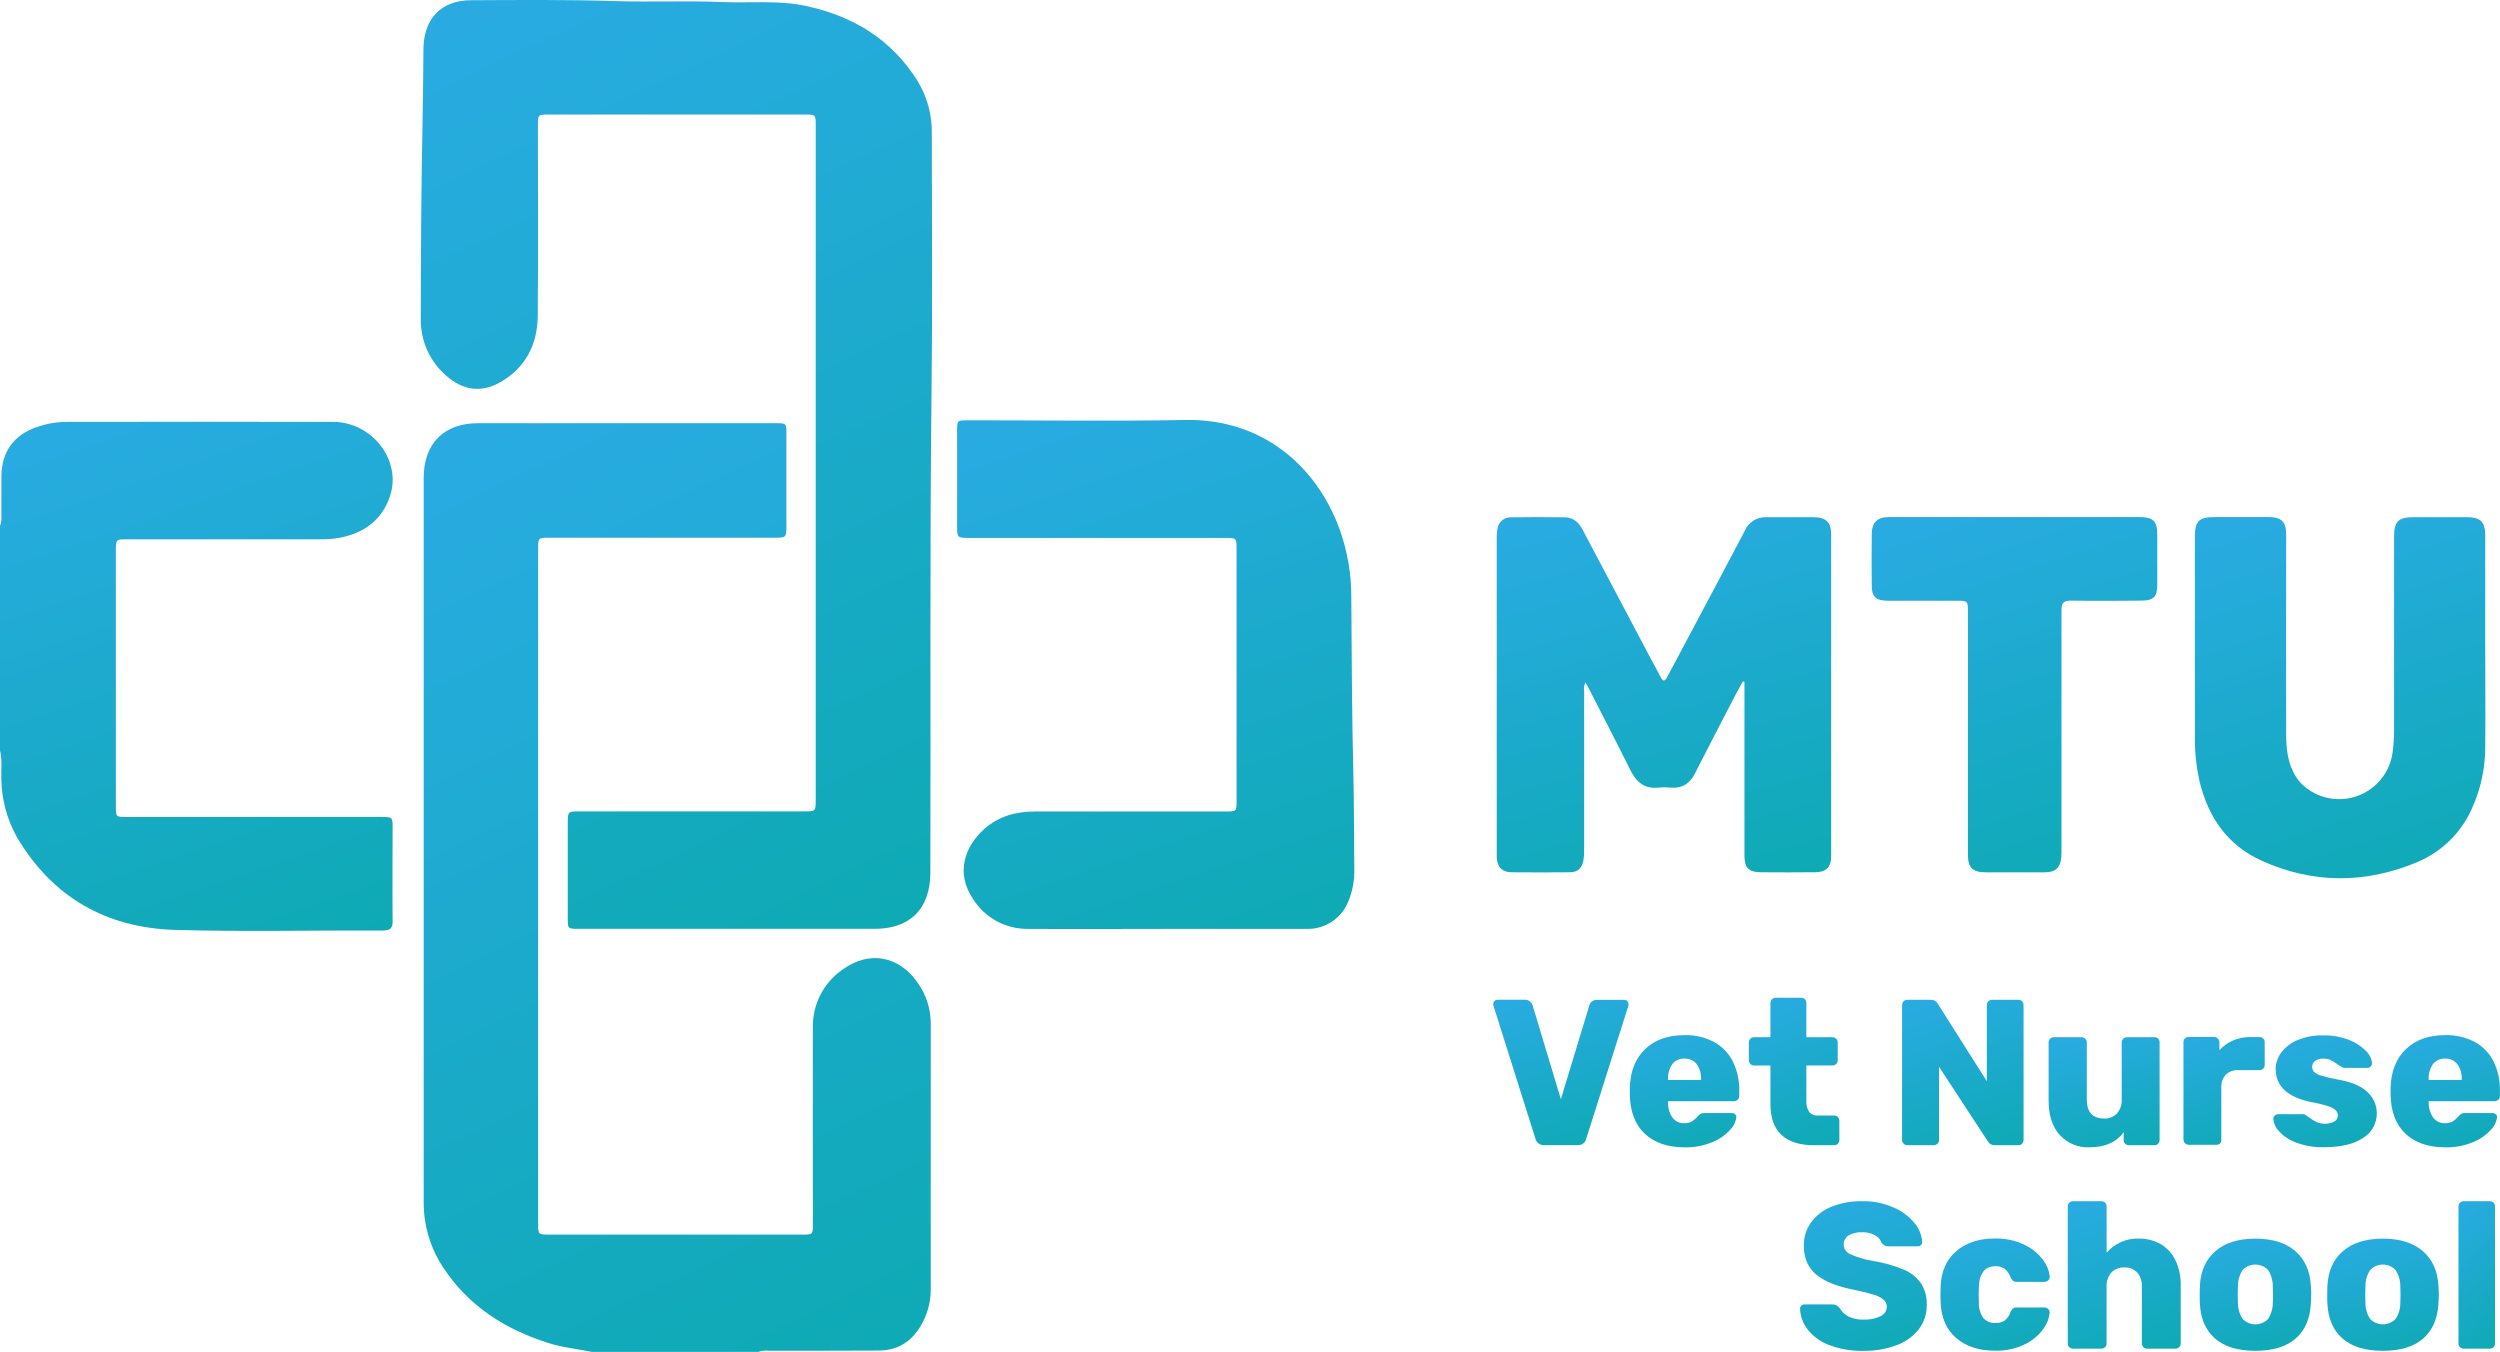
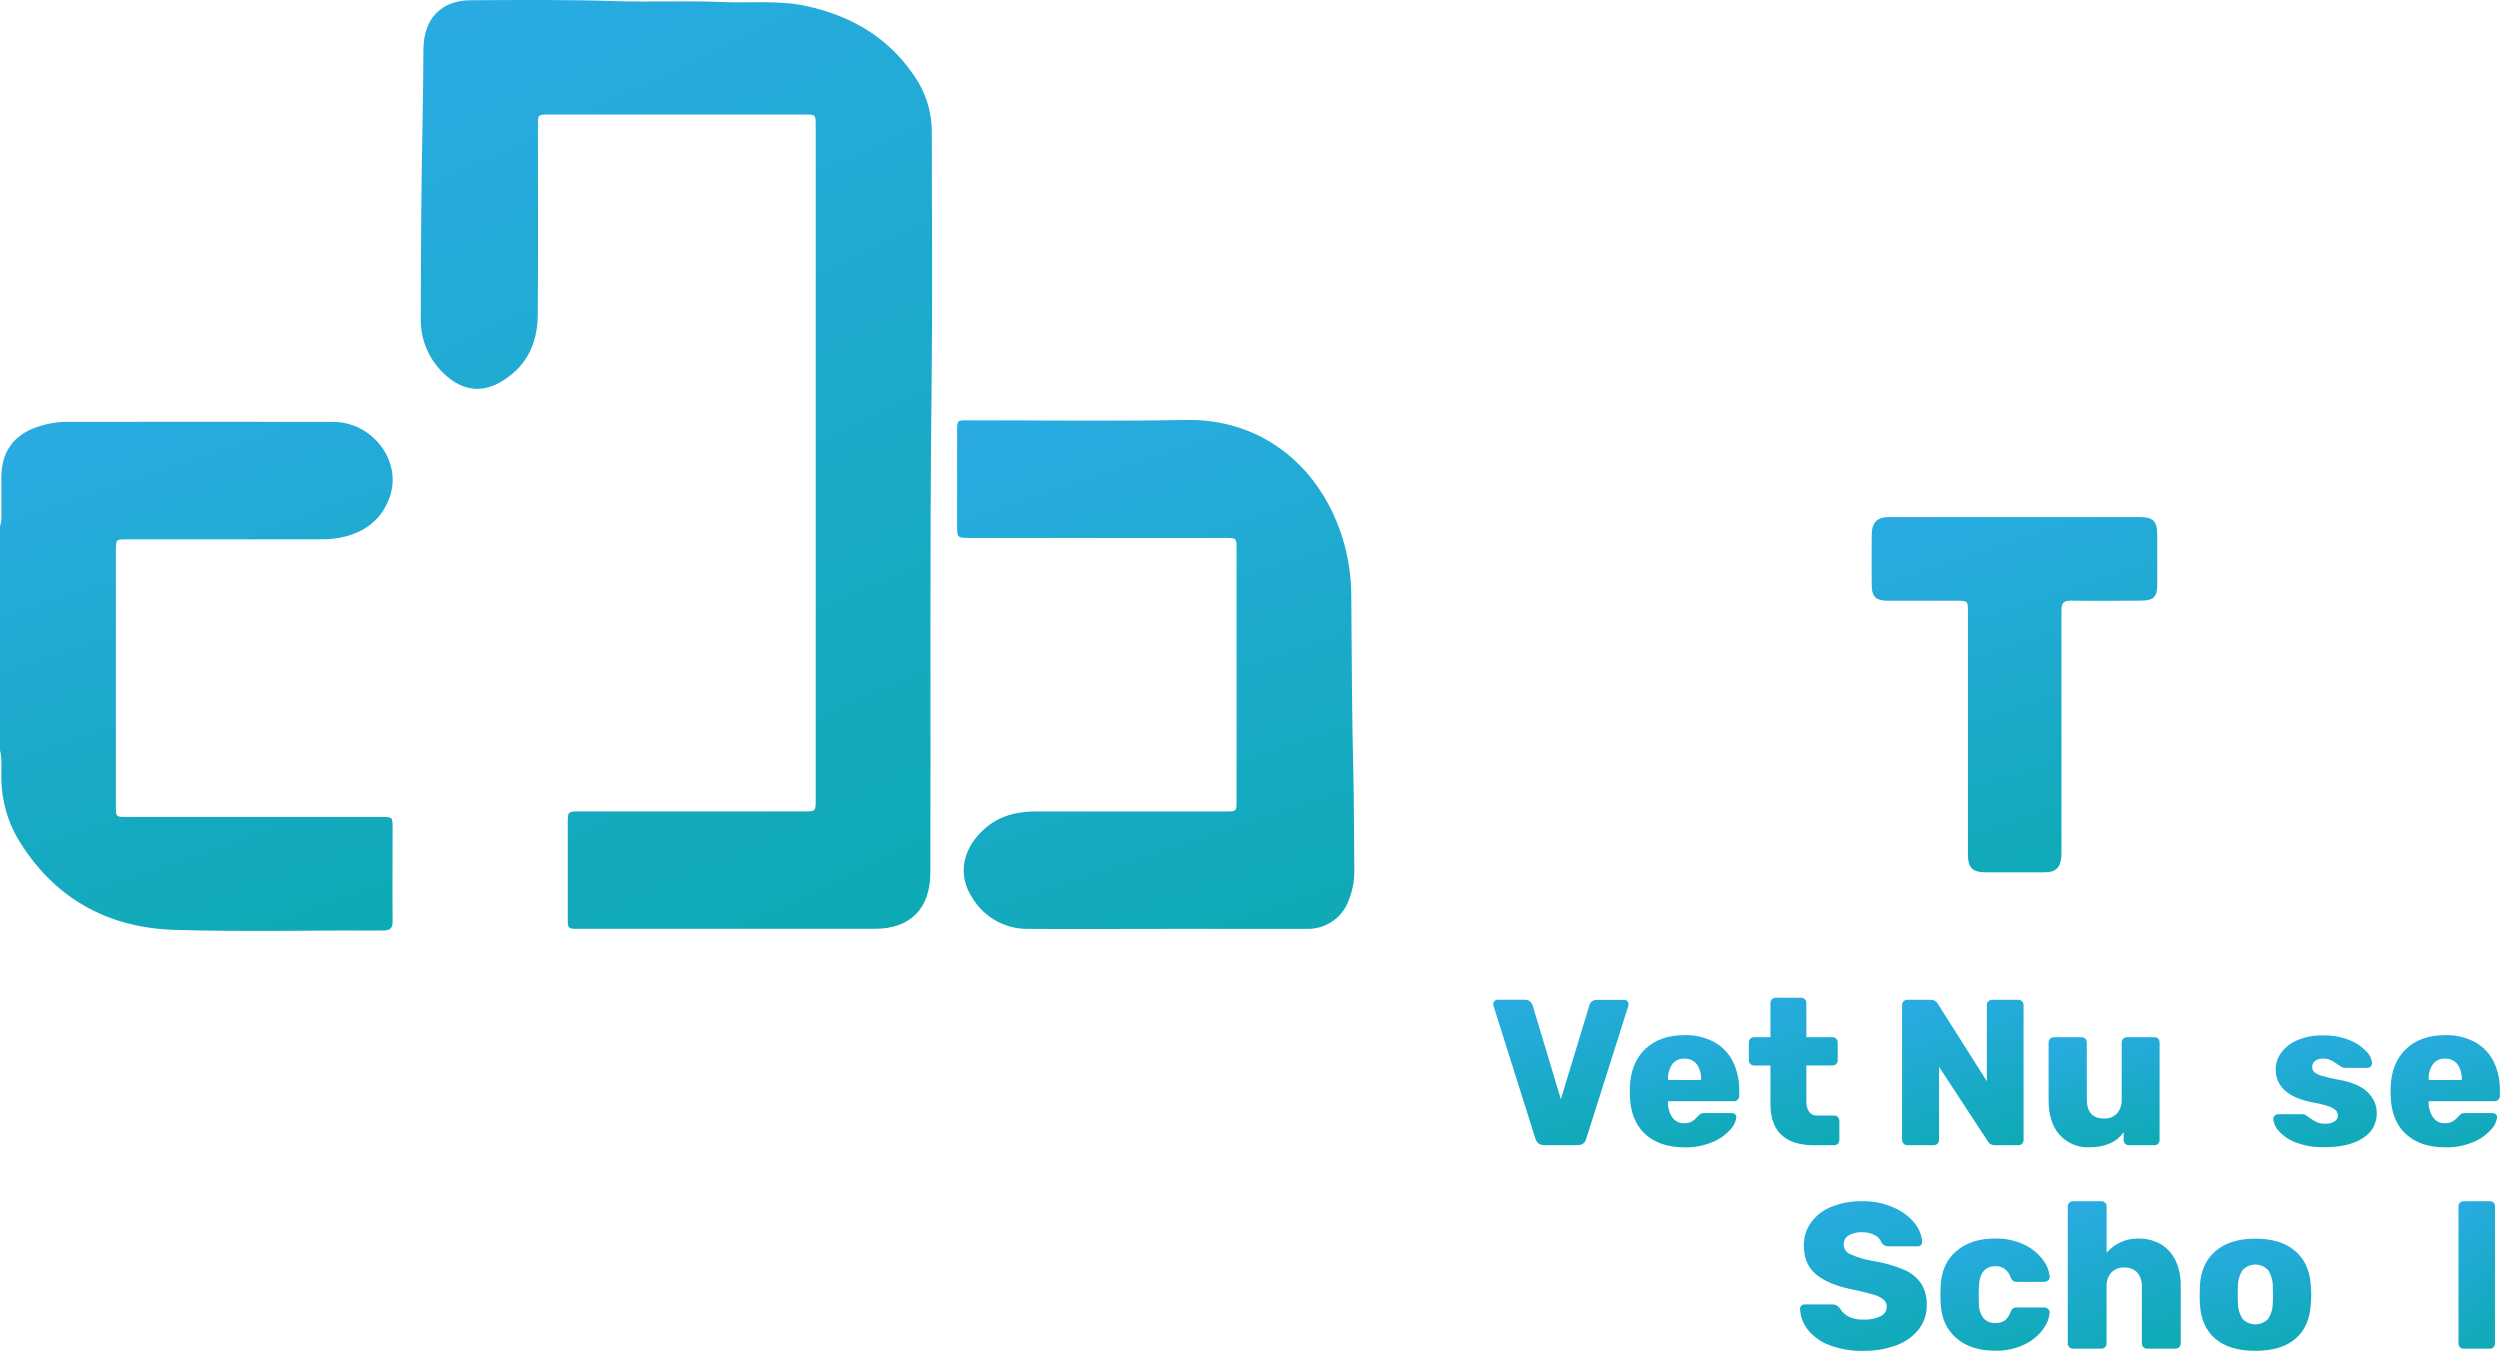
<svg xmlns="http://www.w3.org/2000/svg" width="771" height="417" viewBox="0 0 771 417" fill="none">
  <g clip-path="url(#clip0_2737_5)">
-     <path d="M259.86 299C256.958 301.004 254.6 303.698 252.999 306.841C251.398 309.983 250.605 313.474 250.69 317C250.64 337.15 250.69 357.31 250.69 377.47C250.69 380.74 250.69 380.75 247.36 380.75H169.42C165.97 380.75 165.96 380.75 165.96 377.36C165.96 308.027 165.96 238.693 165.96 169.36C165.96 165.84 165.96 165.83 169.53 165.83H239C242.41 165.83 242.52 165.72 242.52 162.4C242.52 152.86 242.52 143.317 242.52 133.77C242.52 130.55 242.52 130.51 239.14 130.51C208.58 130.51 178.023 130.51 147.47 130.51C136.91 130.51 130.67 136.78 130.67 147.36C130.67 221.813 130.67 296.26 130.67 370.7C130.626 377.934 132.751 385.015 136.77 391.03C144.58 402.84 155.77 409.93 169.07 414.17C173.45 415.57 178.07 416.01 182.5 416.92H233.84C234.852 416.56 235.934 416.44 237 416.57C248.3 416.57 259.61 416.57 270.91 416.51C276.76 416.51 281.12 413.79 284.04 408.74C285.991 405.427 287.026 401.655 287.04 397.81C287.04 370.397 287.04 342.987 287.04 315.58C287.025 311.107 285.628 306.748 283.04 303.1C277.22 294.77 268.09 293.05 259.86 299Z" fill="url(#paint0_linear_2737_5)" />
    <path d="M39.13 166.32C58.983 166.32 78.837 166.32 98.69 166.32C100.754 166.358 102.818 166.194 104.85 165.83C112.3 164.37 117.85 160.33 120.27 153.03C123.96 142.03 114.82 130.15 102.75 130.11C75.33 130.03 47.92 130.11 20.5 130.11C17.361 130.13 14.248 130.678 11.29 131.73C4.19 134.17 0.49 139.38 0.43 146.94C0.43 151.07 0.43 155.19 0.43 159.31C0.499 160.303 0.353 161.299 0 162.23L0 231.42C0.78 234.42 0.28 237.49 0.42 240.52C0.55 246.738 2.213 252.828 5.26 258.25C16.19 276.72 32.8 286.16 54 286.78C75.36 287.4 96.76 286.88 118.15 286.97C120.57 286.97 121.15 286.04 121.08 283.85C120.99 274.39 121.08 264.92 121.08 255.46C121.08 251.96 121.08 251.95 117.48 251.95H39C35.74 251.95 35.73 251.95 35.73 248.61V169.61C35.77 166.35 35.8 166.32 39.13 166.32Z" fill="url(#paint1_linear_2737_5)" />
    <path d="M283.18 25.3C275.18 12.3 263.26 4.99 248.57 1.84C240.05 1.93119e-05 231.36 1 222.76 0.63C211.76 0.17 200.76 0.69 189.76 0.34C174.94 -0.14 160.13 1.92672e-05 145.31 0.07C135.98 0.07 130.68 5.83 130.59 15.07C130.53 22.55 130.47 30.07 130.32 37.51C129.91 57.81 129.79 78.12 129.77 98.42C129.725 101.759 130.418 105.067 131.801 108.106C133.184 111.145 135.223 113.841 137.77 116C142.77 120.36 148.31 121.17 154.06 118C162.06 113.53 165.76 106.29 165.84 97.37C166.01 77.82 165.89 58.27 165.89 38.73C165.89 35.33 165.89 35.32 169.36 35.32H248.2C251.56 35.32 251.57 35.32 251.57 38.79V246.57C251.57 250.23 251.57 250.23 247.92 250.23H178.29C175.29 250.23 175.11 250.44 175.1 253.3C175.1 263.38 175.1 273.46 175.1 283.54C175.1 286.33 175.23 286.45 178.1 286.45C208.66 286.45 239.22 286.45 269.78 286.45C280.78 286.45 286.88 280.18 286.92 269.18C287.09 219.63 286.71 170.08 287.29 120.53C287.59 94.11 287.4 67.69 287.37 41.27C287.478 35.661 286.028 30.133 283.18 25.3V25.3Z" fill="url(#paint2_linear_2737_5)" />
    <path d="M416.74 184C416.75 177.042 415.573 170.133 413.26 163.57C405.86 142.94 388.49 129.1 365.69 129.52C343.31 129.94 320.92 129.61 298.54 129.62C295.2 129.62 295.18 129.62 295.17 132.9V162C295.17 165.89 295.17 165.9 299.17 165.9H377.77C381.35 165.9 381.36 165.9 381.36 169.4V246.82C381.36 250.25 381.36 250.26 377.95 250.26H319.25C313.41 250.26 308 251.69 303.57 255.65C297.44 261.15 294.7 269.21 300.05 277.19C301.847 280.068 304.355 282.434 307.333 284.06C310.311 285.685 313.658 286.515 317.05 286.47C331.33 286.57 345.62 286.47 359.91 286.47H403C405.774 286.544 408.502 285.754 410.808 284.21C413.114 282.666 414.882 280.443 415.87 277.85C417.126 274.805 417.739 271.533 417.67 268.24C417.56 258.47 417.61 248.7 417.38 238.93C416.91 220.62 416.88 202.3 416.74 184Z" fill="url(#paint3_linear_2737_5)" />
-     <path d="M559.67 269C563.19 269 564.73 267.46 564.73 264C564.73 230.927 564.73 197.863 564.73 164.81C564.73 161.07 563.14 159.54 559.38 159.51C554.49 159.51 549.6 159.51 544.71 159.51C543.328 159.447 541.96 159.805 540.787 160.537C539.613 161.269 538.69 162.341 538.14 163.61C532.633 174.077 527.093 184.53 521.52 194.97C519.08 199.56 516.62 204.13 514.2 208.72C513.5 210.06 512.93 210.4 512.14 208.8C511.35 207.2 510.4 205.58 509.54 203.96L488 163.22C486.85 161.03 485.12 159.58 482.61 159.54C477.11 159.45 471.61 159.47 466.11 159.54C465.138 159.475 464.175 159.764 463.398 160.351C462.621 160.939 462.082 161.787 461.88 162.74C461.647 163.858 461.55 164.999 461.59 166.14C461.59 198.213 461.59 230.283 461.59 262.35C461.59 263.11 461.59 263.88 461.59 264.64C461.85 267.49 463.32 268.98 466.16 269.01C472.12 269.063 478.08 269.063 484.04 269.01C486.53 269.01 487.85 267.83 488.32 265.39C488.502 264.263 488.579 263.121 488.55 261.98C488.55 245.707 488.55 229.44 488.55 213.18C488.377 212.247 488.521 211.282 488.96 210.44C489.41 211.27 489.74 211.86 490.05 212.44C494.32 220.8 498.65 229.14 502.83 237.54C504.65 241.19 507.16 243.37 511.47 242.9C512.687 242.78 513.913 242.78 515.13 242.9C518.68 243.2 521.13 241.72 522.7 238.56C526.89 230.32 531.17 222.13 535.42 213.93C536.08 212.65 536.8 211.41 537.49 210.15L537.99 210.3V211.65C537.99 229.063 537.99 246.473 537.99 263.88C537.99 267.67 539.31 268.99 543.08 269.01C548.67 269.05 554.17 269.06 559.67 269Z" fill="url(#paint4_linear_2737_5)" />
-     <path d="M697.56 265.47C713.32 272.58 729.44 272.56 745.35 265.93C749.287 264.298 752.859 261.897 755.856 258.866C758.852 255.835 761.213 252.236 762.8 248.28C765.143 242.786 766.38 236.883 766.44 230.91C766.56 220.07 766.44 209.23 766.44 198.39C766.44 187.323 766.44 176.253 766.44 165.18C766.44 160.96 765.03 159.52 760.83 159.5C755.33 159.5 749.83 159.5 744.33 159.5C739.65 159.5 738.33 160.83 738.33 165.5C738.33 185.347 738.33 205.193 738.33 225.04C738.337 227.404 738.183 229.766 737.87 232.11C737.472 234.98 736.332 237.696 734.562 239.99C732.791 242.283 730.453 244.074 727.777 245.186C725.101 246.297 722.182 246.69 719.308 246.326C716.433 245.962 713.704 244.853 711.39 243.11C710.155 242.21 709.091 241.096 708.25 239.82C705.56 235.74 705.06 231.12 705.05 226.44C704.99 205.9 705.05 185.37 705.05 164.84C705.05 160.9 703.61 159.48 699.64 159.46C694.06 159.46 688.49 159.46 682.91 159.46C678.2 159.46 676.91 160.71 676.91 165.46C676.91 186.233 676.91 206.997 676.91 227.75C676.886 232.179 677.362 236.597 678.33 240.92C681 252.08 687 260.72 697.56 265.47Z" fill="url(#paint5_linear_2737_5)" />
    <path d="M582.14 185.26C589.14 185.26 596.2 185.26 603.22 185.26C606.91 185.26 606.91 185.26 606.91 188.85C606.91 213.737 606.91 238.627 606.91 263.52C606.91 267.62 608.31 269.01 612.43 269.02C618.43 269.02 624.5 269.02 630.54 269.02C633.95 269.02 635.41 267.65 635.7 264.27C635.78 263.36 635.76 262.44 635.76 261.52C635.76 237.093 635.76 212.663 635.76 188.23C635.76 185.92 636.45 185.23 638.76 185.23C645.94 185.36 653.12 185.28 660.3 185.23C664.13 185.23 665.3 184.11 665.3 180.35C665.3 175.35 665.3 170.27 665.3 165.24C665.3 160.58 664.17 159.46 659.45 159.46C646.783 159.46 634.117 159.46 621.45 159.46C608.54 159.46 595.63 159.46 582.72 159.46C578.88 159.46 577.27 161.07 577.24 164.89C577.2 169.997 577.2 175.11 577.24 180.23C577.19 184 578.49 185.25 582.14 185.26Z" fill="url(#paint6_linear_2737_5)" />
    <path d="M500.91 308.35H492.52C491.987 308.325 491.461 308.483 491.03 308.797C490.599 309.112 490.288 309.565 490.15 310.08L481.37 339L472.66 310.05C472.505 309.589 472.229 309.177 471.86 308.86C471.423 308.49 470.862 308.297 470.29 308.32H461.9C461.713 308.315 461.527 308.35 461.355 308.423C461.182 308.495 461.027 308.603 460.9 308.74C460.77 308.856 460.665 308.997 460.593 309.156C460.52 309.314 460.482 309.486 460.48 309.66L460.61 310.24L473.55 351.24C473.71 351.785 474.035 352.267 474.48 352.62C474.985 353.001 475.608 353.192 476.24 353.16H486.55C487.181 353.188 487.803 352.998 488.31 352.62C488.751 352.276 489.056 351.787 489.17 351.24L502.17 310.24C502.212 310.05 502.232 309.855 502.23 309.66C502.227 309.316 502.091 308.986 501.85 308.74C501.729 308.613 501.583 308.513 501.421 308.446C501.259 308.379 501.085 308.346 500.91 308.35V308.35Z" fill="url(#paint7_linear_2737_5)" />
    <path d="M528.8 321.45C525.944 319.901 522.728 319.138 519.48 319.24C514.4 319.24 510.363 320.67 507.37 323.53C504.37 326.39 502.81 330.36 502.63 335.44V337.44C502.723 342.773 504.263 346.84 507.25 349.64C510.237 352.44 514.333 353.84 519.54 353.84C522.471 353.908 525.384 353.359 528.09 352.23C530.197 351.39 532.082 350.076 533.6 348.39C534.658 347.341 535.325 345.961 535.49 344.48C535.491 344.315 535.455 344.152 535.384 344.003C535.313 343.854 535.209 343.723 535.08 343.62C534.802 343.383 534.445 343.258 534.08 343.27H525.69C525.31 343.248 524.929 343.302 524.57 343.43C524.213 343.637 523.898 343.908 523.64 344.23C523.129 344.832 522.537 345.361 521.88 345.8C521.135 346.232 520.281 346.441 519.42 346.4C518.712 346.435 518.005 346.293 517.366 345.985C516.727 345.678 516.175 345.216 515.76 344.64C514.846 343.268 514.378 341.648 514.42 340V339.62H534.72C534.94 339.624 535.159 339.584 535.364 339.501C535.568 339.419 535.754 339.296 535.91 339.14C536.066 338.984 536.189 338.798 536.271 338.594C536.354 338.389 536.394 338.17 536.39 337.95V336.35C536.443 333.307 535.797 330.293 534.5 327.54C533.263 324.978 531.275 322.854 528.8 321.45ZM524.6 333.07H514.42V332.94C514.321 331.249 514.781 329.573 515.73 328.17C516.174 327.609 516.746 327.162 517.399 326.868C518.052 326.574 518.765 326.441 519.48 326.48C520.199 326.443 520.916 326.577 521.573 326.871C522.23 327.165 522.808 327.61 523.26 328.17C524.233 329.563 524.705 331.244 524.6 332.94V333.07Z" fill="url(#paint8_linear_2737_5)" />
    <path d="M565.66 353.18C565.875 353.189 566.09 353.151 566.288 353.068C566.487 352.985 566.665 352.859 566.81 352.7C567.102 352.401 567.264 351.998 567.26 351.58V345.69C567.266 345.473 567.23 345.258 567.152 345.055C567.075 344.853 566.959 344.668 566.81 344.51C566.664 344.352 566.486 344.228 566.287 344.145C566.089 344.062 565.875 344.023 565.66 344.03H560.6C560.091 344.075 559.578 343.993 559.108 343.79C558.639 343.588 558.227 343.271 557.91 342.87C557.288 341.854 556.997 340.669 557.08 339.48V328.59H565.08C565.52 328.602 565.948 328.44 566.27 328.14C566.428 327.994 566.552 327.816 566.635 327.617C566.718 327.419 566.757 327.205 566.75 326.99V321.48C566.757 321.265 566.718 321.051 566.635 320.853C566.552 320.654 566.428 320.476 566.27 320.33C565.948 320.03 565.52 319.868 565.08 319.88H557.08V309.31C557.088 309.098 557.052 308.886 556.975 308.688C556.897 308.49 556.78 308.311 556.63 308.16C556.479 308.011 556.299 307.895 556.101 307.817C555.903 307.74 555.692 307.703 555.48 307.71H547.6C547.182 307.706 546.779 307.868 546.48 308.16C546.322 308.306 546.198 308.484 546.115 308.683C546.032 308.881 545.993 309.095 546 309.31V319.88H540.94C540.522 319.876 540.119 320.038 539.82 320.33C539.662 320.476 539.538 320.654 539.455 320.853C539.372 321.051 539.333 321.265 539.34 321.48V327C539.35 327.421 539.522 327.822 539.82 328.12C540.118 328.418 540.519 328.59 540.94 328.6H546V340.45C546 348.95 550.523 353.197 559.57 353.19L565.66 353.18Z" fill="url(#paint9_linear_2737_5)" />
    <path d="M615.23 353.18H622.47C622.685 353.189 622.9 353.151 623.098 353.068C623.297 352.985 623.475 352.859 623.62 352.7C623.769 352.543 623.885 352.357 623.962 352.155C624.04 351.952 624.076 351.737 624.07 351.52V310C624.08 309.563 623.919 309.139 623.62 308.82C623.474 308.662 623.296 308.538 623.097 308.455C622.899 308.372 622.685 308.333 622.47 308.34H614.34C614.124 308.333 613.908 308.372 613.708 308.455C613.508 308.538 613.328 308.662 613.18 308.82C612.884 309.14 612.726 309.564 612.74 310V333.45L597.62 309.56C597.407 309.173 597.09 308.854 596.705 308.638C596.319 308.422 595.881 308.319 595.44 308.34H588.2C587.985 308.333 587.771 308.372 587.573 308.455C587.374 308.538 587.196 308.662 587.05 308.82C586.751 309.139 586.59 309.563 586.6 310V351.57C586.599 351.78 586.641 351.987 586.724 352.18C586.806 352.373 586.928 352.546 587.08 352.69C587.223 352.843 587.397 352.965 587.589 353.048C587.782 353.131 587.99 353.172 588.2 353.17H596.34C596.776 353.185 597.2 353.027 597.52 352.73C597.678 352.582 597.803 352.402 597.885 352.202C597.968 352.002 598.007 351.786 598 351.57V329L613.06 352C613.275 352.38 613.592 352.693 613.976 352.901C614.359 353.11 614.794 353.207 615.23 353.18V353.18Z" fill="url(#paint10_linear_2737_5)" />
    <path d="M654.94 349.15V351.58C654.933 351.796 654.972 352.012 655.055 352.212C655.137 352.412 655.262 352.592 655.42 352.74C655.743 353.038 656.171 353.196 656.61 353.18H664.42C664.637 353.189 664.853 353.151 665.053 353.068C665.253 352.985 665.433 352.86 665.58 352.7C665.866 352.398 666.024 351.996 666.02 351.58V321.48C666.03 321.267 665.995 321.055 665.919 320.856C665.842 320.658 665.724 320.477 665.574 320.327C665.423 320.176 665.243 320.058 665.044 319.982C664.845 319.905 664.633 319.87 664.42 319.88H656C655.56 319.868 655.132 320.03 654.81 320.33C654.652 320.476 654.528 320.654 654.445 320.853C654.362 321.051 654.323 321.265 654.33 321.48V339C654.428 340.591 653.913 342.158 652.89 343.38C652.376 343.915 651.752 344.332 651.062 344.603C650.372 344.874 649.631 344.993 648.89 344.95C645.337 344.95 643.563 342.967 643.57 339V321.48C643.577 321.265 643.538 321.051 643.455 320.853C643.372 320.654 643.248 320.476 643.09 320.33C642.933 320.181 642.747 320.065 642.545 319.988C642.342 319.911 642.127 319.874 641.91 319.88H633.39C632.972 319.876 632.569 320.038 632.27 320.33C632.112 320.476 631.988 320.654 631.905 320.853C631.822 321.051 631.783 321.265 631.79 321.48V339.35C631.79 343.957 632.943 347.523 635.25 350.05C636.4 351.302 637.809 352.288 639.379 352.941C640.949 353.594 642.641 353.897 644.34 353.83C649.193 353.83 652.727 352.27 654.94 349.15Z" fill="url(#paint11_linear_2737_5)" />
-     <path d="M684.57 352.74C684.728 352.592 684.853 352.412 684.935 352.212C685.018 352.012 685.057 351.796 685.05 351.58V335.44C685 334.716 685.095 333.988 685.331 333.301C685.566 332.614 685.936 331.982 686.42 331.44C686.945 330.948 687.566 330.569 688.244 330.326C688.922 330.084 689.642 329.983 690.36 330.03H696.83C697.045 330.037 697.259 329.998 697.457 329.915C697.656 329.832 697.834 329.708 697.98 329.55C698.272 329.251 698.434 328.848 698.43 328.43V321.43C698.438 321.218 698.403 321.006 698.325 320.808C698.248 320.61 698.13 320.43 697.98 320.28C697.83 320.13 697.65 320.012 697.452 319.935C697.254 319.857 697.042 319.822 696.83 319.83H694C692.162 319.801 690.338 320.162 688.65 320.89C687.053 321.575 685.623 322.598 684.46 323.89V321.45C684.465 321.231 684.425 321.013 684.343 320.81C684.26 320.607 684.137 320.423 683.98 320.27C683.824 320.114 683.638 319.991 683.434 319.909C683.229 319.826 683.01 319.786 682.79 319.79H674.98C674.764 319.783 674.548 319.822 674.348 319.905C674.148 319.987 673.968 320.112 673.82 320.27C673.523 320.59 673.365 321.014 673.38 321.45V351.45C673.39 351.871 673.562 352.272 673.86 352.57C674.158 352.868 674.559 353.04 674.98 353.05H683.43C683.835 353.089 684.24 352.979 684.57 352.74V352.74Z" fill="url(#paint12_linear_2737_5)" />
    <path d="M733 343.32C733.002 342.098 732.749 340.889 732.258 339.77C731.768 338.651 731.05 337.647 730.15 336.82C728.25 334.96 725.207 333.667 721.02 332.94C719.278 332.651 717.558 332.247 715.87 331.73C715.038 331.512 714.268 331.105 713.62 330.54C713.248 330.104 713.055 329.543 713.08 328.97C713.076 328.621 713.156 328.277 713.312 327.966C713.469 327.654 713.698 327.385 713.98 327.18C714.707 326.672 715.585 326.425 716.47 326.48C717.228 326.454 717.982 326.594 718.68 326.89C719.372 327.243 720.04 327.64 720.68 328.08C721.164 328.457 721.679 328.791 722.22 329.08C722.483 329.264 722.8 329.352 723.12 329.33H730.12C730.309 329.334 730.496 329.297 730.669 329.221C730.842 329.145 730.996 329.032 731.12 328.89C731.381 328.622 731.532 328.265 731.54 327.89C731.407 326.488 730.771 325.181 729.75 324.21C728.288 322.684 726.505 321.502 724.53 320.75C721.949 319.736 719.192 319.247 716.42 319.31C713.709 319.241 711.015 319.742 708.51 320.78C706.523 321.597 704.794 322.938 703.51 324.66C702.431 326.106 701.836 327.856 701.81 329.66C701.81 334.993 705.503 338.41 712.89 339.91C714.638 340.202 716.362 340.62 718.05 341.16C718.898 341.406 719.683 341.832 720.35 342.41C720.763 342.837 720.996 343.406 721 344C721.008 344.387 720.907 344.768 720.709 345.1C720.511 345.432 720.224 345.703 719.88 345.88C719.01 346.362 718.024 346.597 717.03 346.56C716.162 346.582 715.3 346.418 714.5 346.08C713.698 345.699 712.937 345.237 712.23 344.7C711.839 344.401 711.431 344.124 711.01 343.87C710.927 343.785 710.827 343.719 710.717 343.674C710.607 343.629 710.489 343.607 710.37 343.61H702.62C702.227 343.612 701.848 343.762 701.56 344.03C701.407 344.158 701.284 344.319 701.201 344.501C701.118 344.682 701.077 344.88 701.08 345.08C701.203 346.478 701.804 347.792 702.78 348.8C704.211 350.377 706.002 351.584 708 352.32C710.798 353.383 713.778 353.886 716.77 353.8C721.903 353.8 725.903 352.85 728.77 350.95C730.078 350.156 731.155 349.034 731.897 347.696C732.639 346.358 733.019 344.85 733 343.32V343.32Z" fill="url(#paint13_linear_2737_5)" />
    <path d="M769.11 327.53C767.871 324.972 765.883 322.851 763.41 321.45C760.554 319.901 757.338 319.138 754.09 319.24C749.01 319.24 744.977 320.67 741.99 323.53C739.003 326.39 737.423 330.36 737.25 335.44V337.44C737.33 342.773 738.867 346.84 741.86 349.64C744.86 352.44 748.94 353.84 754.16 353.84C757.091 353.906 760.004 353.358 762.71 352.23C764.813 351.387 766.694 350.074 768.21 348.39C769.268 347.341 769.935 345.961 770.1 344.48C770.101 344.315 770.065 344.152 769.994 344.003C769.923 343.854 769.819 343.723 769.69 343.62C769.412 343.383 769.055 343.258 768.69 343.27H760.3C759.92 343.248 759.539 343.302 759.18 343.43C758.823 343.637 758.508 343.908 758.25 344.23C757.739 344.832 757.147 345.361 756.49 345.8C755.745 346.232 754.891 346.441 754.03 346.4C753.323 346.436 752.618 346.294 751.98 345.987C751.342 345.679 750.792 345.216 750.38 344.64C749.452 343.273 748.97 341.652 749 340V339.62H769.31C769.529 339.624 769.747 339.584 769.949 339.502C770.152 339.419 770.336 339.296 770.49 339.14C770.646 338.984 770.769 338.798 770.851 338.594C770.934 338.389 770.974 338.17 770.97 337.95V336.35C771.034 333.306 770.398 330.289 769.11 327.53V327.53ZM759.22 333.07H749V332.94C748.899 331.248 749.363 329.569 750.32 328.17C750.761 327.608 751.332 327.161 751.983 326.867C752.634 326.573 753.347 326.44 754.06 326.48C754.779 326.443 755.496 326.577 756.153 326.871C756.81 327.165 757.388 327.61 757.84 328.17C758.816 329.562 759.292 331.243 759.19 332.94L759.22 333.07Z" fill="url(#paint14_linear_2737_5)" />
    <path d="M587.28 391.62C584.21 390.325 580.992 389.412 577.7 388.9C575.227 388.496 572.817 387.773 570.53 386.75C569.964 386.5 569.483 386.093 569.142 385.577C568.802 385.061 568.617 384.458 568.61 383.84C568.583 383.282 568.705 382.726 568.963 382.231C569.221 381.735 569.607 381.317 570.08 381.02C571.342 380.295 572.786 379.948 574.24 380.02C575.633 379.966 577.014 380.287 578.24 380.95C579.178 381.416 579.896 382.231 580.24 383.22C580.47 383.586 580.793 383.886 581.176 384.088C581.558 384.29 581.988 384.387 582.42 384.37H591.42C591.607 384.383 591.794 384.353 591.968 384.282C592.141 384.211 592.296 384.101 592.42 383.96C592.677 383.691 592.817 383.332 592.81 382.96C592.63 380.854 591.814 378.852 590.47 377.22C588.736 375.113 586.515 373.459 584 372.4C580.928 371.034 577.591 370.368 574.23 370.45C570.996 370.387 567.782 370.975 564.78 372.18C562.277 373.172 560.104 374.85 558.51 377.02C557.037 379.08 556.262 381.558 556.3 384.09C556.3 387.983 557.58 390.983 560.14 393.09C562.7 395.197 566.563 396.757 571.73 397.77C574.397 398.323 576.427 398.823 577.82 399.27C578.938 399.568 579.983 400.092 580.89 400.81C581.21 401.082 581.465 401.421 581.638 401.803C581.811 402.185 581.897 402.601 581.89 403.02C581.879 403.629 581.695 404.223 581.361 404.733C581.026 405.243 580.555 405.647 580 405.9C578.345 406.698 576.514 407.063 574.68 406.96C573.051 407.03 571.43 406.686 569.97 405.96C568.883 405.381 567.984 404.503 567.38 403.43C567.079 403.073 566.721 402.769 566.32 402.53C565.93 402.346 565.501 402.26 565.07 402.28H556.55C556.179 402.269 555.82 402.406 555.55 402.66C555.409 402.784 555.299 402.939 555.228 403.112C555.157 403.286 555.127 403.473 555.14 403.66C555.231 405.991 556.061 408.232 557.51 410.06C559.239 412.205 561.516 413.843 564.1 414.8C567.472 416.082 571.063 416.694 574.67 416.6C578.119 416.658 581.549 416.082 584.79 414.9C587.505 413.937 589.9 412.241 591.71 410C593.384 407.84 594.266 405.172 594.21 402.44C594.298 400.134 593.707 397.853 592.51 395.88C591.207 393.992 589.393 392.514 587.28 391.62V391.62Z" fill="url(#paint15_linear_2737_5)" />
    <path d="M615.42 390.5C616.435 390.458 617.436 390.749 618.27 391.33C619.12 392.029 619.755 392.955 620.1 394C620.258 394.38 620.497 394.722 620.8 395C621.113 395.234 621.5 395.348 621.89 395.32H630.48C630.703 395.323 630.925 395.283 631.133 395.2C631.34 395.118 631.53 394.996 631.69 394.84C631.854 394.693 631.98 394.51 632.058 394.305C632.136 394.099 632.164 393.878 632.14 393.66C631.937 391.843 631.246 390.116 630.14 388.66C628.673 386.656 626.736 385.042 624.5 383.96C621.593 382.542 618.383 381.856 615.15 381.96C610.283 381.96 606.333 383.263 603.3 385.87C600.267 388.477 598.667 392.083 598.5 396.69L598.43 399.32L598.5 401.88C598.713 406.493 600.323 410.09 603.33 412.67C606.337 415.25 610.277 416.543 615.15 416.55C618.481 416.665 621.787 415.935 624.76 414.43C627.012 413.298 628.939 411.612 630.36 409.53C631.373 408.132 631.982 406.481 632.12 404.76C632.121 404.552 632.075 404.346 631.987 404.158C631.899 403.969 631.77 403.803 631.61 403.67C631.294 403.385 630.885 403.225 630.46 403.22H621.87C621.479 403.195 621.092 403.313 620.78 403.55C620.477 403.828 620.238 404.17 620.08 404.55C619.748 405.581 619.139 406.501 618.32 407.21C617.459 407.786 616.434 408.067 615.4 408.01C614.693 408.059 613.984 407.942 613.33 407.67C612.676 407.397 612.094 406.976 611.63 406.44C610.652 405 610.177 403.278 610.28 401.54L610.22 399.43L610.28 396.99C610.42 392.67 612.133 390.507 615.42 390.5Z" fill="url(#paint16_linear_2737_5)" />
    <path d="M666.28 383.65C664.265 382.524 661.988 381.948 659.68 381.98C657.792 381.904 655.912 382.257 654.18 383.013C652.448 383.768 650.909 384.905 649.68 386.34V372.05C649.687 371.835 649.648 371.621 649.565 371.423C649.482 371.224 649.358 371.046 649.2 370.9C648.878 370.6 648.45 370.438 648.01 370.45H639.37C639.152 370.443 638.934 370.479 638.73 370.557C638.526 370.634 638.339 370.75 638.18 370.9C638.022 371.046 637.898 371.224 637.815 371.423C637.732 371.621 637.693 371.835 637.7 372.05V414.33C637.693 414.545 637.732 414.759 637.815 414.957C637.898 415.156 638.022 415.334 638.18 415.48C638.339 415.63 638.526 415.746 638.73 415.824C638.934 415.901 639.152 415.937 639.37 415.93H648C648.44 415.942 648.868 415.78 649.19 415.48C649.348 415.334 649.472 415.156 649.555 414.957C649.638 414.759 649.677 414.545 649.67 414.33V396.84C649.573 395.242 650.1 393.668 651.14 392.45C651.66 391.923 652.284 391.511 652.973 391.241C653.662 390.97 654.401 390.847 655.14 390.88C655.88 390.838 656.621 390.957 657.312 391.228C658.002 391.499 658.626 391.916 659.14 392.45C660.143 393.685 660.647 395.252 660.55 396.84V414.33C660.55 414.539 660.593 414.747 660.675 414.939C660.758 415.132 660.879 415.305 661.03 415.45C661.174 415.603 661.348 415.724 661.54 415.806C661.733 415.889 661.94 415.931 662.15 415.93H670.86C671.3 415.942 671.728 415.78 672.05 415.48C672.208 415.334 672.332 415.156 672.415 414.957C672.498 414.759 672.537 414.545 672.53 414.33V396.46C672.606 393.738 672.034 391.037 670.86 388.58C669.86 386.516 668.265 384.799 666.28 383.65V383.65Z" fill="url(#paint17_linear_2737_5)" />
    <path d="M707.82 385.79C704.853 383.263 700.763 382 695.55 382C690.337 382 686.247 383.27 683.28 385.81C680.32 388.35 678.71 391.883 678.45 396.41C678.41 396.97 678.39 397.93 678.39 399.29C678.39 400.66 678.39 401.62 678.45 402.18C678.71 406.79 680.27 410.34 683.16 412.84C686.05 415.34 690.16 416.59 695.55 416.59C700.94 416.59 705.06 415.34 707.94 412.84C710.82 410.34 712.39 406.79 712.65 402.18C712.74 401.07 712.78 400.11 712.78 399.29C712.78 398.47 712.78 397.52 712.65 396.41C712.39 391.877 710.78 388.337 707.82 385.79ZM700.93 401.79C700.944 403.565 700.432 405.305 699.46 406.79C698.95 407.309 698.341 407.722 697.67 408.004C696.999 408.285 696.278 408.43 695.55 408.43C694.822 408.43 694.101 408.285 693.43 408.004C692.759 407.722 692.15 407.309 691.64 406.79C690.668 405.305 690.156 403.565 690.17 401.79L690.11 399.22L690.17 396.66C690.156 394.885 690.668 393.145 691.64 391.66C692.145 391.132 692.752 390.711 693.424 390.424C694.096 390.137 694.819 389.989 695.55 389.989C696.281 389.989 697.004 390.137 697.676 390.424C698.348 390.711 698.955 391.132 699.46 391.66C700.432 393.145 700.944 394.885 700.93 396.66C700.93 397.09 700.99 397.94 700.99 399.22C700.99 400.5 701 401.41 700.93 401.84V401.79Z" fill="url(#paint18_linear_2737_5)" />
-     <path d="M747.14 385.79C744.173 383.263 740.087 382 734.88 382C729.673 382 725.583 383.27 722.61 385.81C719.637 388.35 718.027 391.883 717.78 396.41C717.78 396.97 717.71 397.93 717.71 399.29C717.71 400.65 717.71 401.62 717.78 402.18C718.033 406.787 719.6 410.34 722.48 412.84C725.36 415.34 729.493 416.59 734.88 416.59C740.26 416.59 744.39 415.34 747.27 412.84C750.15 410.34 751.727 406.78 752 402.16C752.08 401.05 752.13 400.09 752.13 399.27C752.13 398.45 752.08 397.5 752 396.39C751.727 391.87 750.107 388.337 747.14 385.79ZM740.26 401.79C740.277 403.567 739.761 405.308 738.78 406.79C738.271 407.309 737.663 407.722 736.993 408.003C736.322 408.285 735.602 408.43 734.875 408.43C734.148 408.43 733.428 408.285 732.757 408.003C732.087 407.722 731.479 407.309 730.97 406.79C729.993 405.307 729.481 403.566 729.5 401.79L729.43 399.22L729.5 396.66C729.486 394.885 729.998 393.145 730.97 391.66C731.474 391.132 732.08 390.712 732.751 390.425C733.423 390.138 734.145 389.99 734.875 389.99C735.605 389.99 736.327 390.138 736.999 390.425C737.67 390.712 738.276 391.132 738.78 391.66C739.756 393.144 740.271 394.884 740.26 396.66C740.26 397.09 740.32 397.94 740.32 399.22C740.32 400.5 740.3 401.41 740.26 401.84V401.79Z" fill="url(#paint19_linear_2737_5)" />
    <path d="M767.86 370.45H759.86C759.42 370.438 758.992 370.6 758.67 370.9C758.512 371.046 758.388 371.224 758.305 371.423C758.222 371.621 758.183 371.835 758.19 372.05V414.33C758.183 414.545 758.222 414.759 758.305 414.957C758.388 415.156 758.512 415.334 758.67 415.48C758.992 415.78 759.42 415.942 759.86 415.93H767.86C768.076 415.937 768.292 415.898 768.492 415.815C768.692 415.733 768.872 415.608 769.02 415.45C769.304 415.146 769.462 414.746 769.46 414.33V372.05C769.47 371.837 769.435 371.625 769.359 371.426C769.282 371.227 769.164 371.047 769.014 370.896C768.863 370.746 768.683 370.628 768.484 370.551C768.285 370.475 768.073 370.44 767.86 370.45Z" fill="url(#paint20_linear_2737_5)" />
  </g>
  <defs>
    <linearGradient id="paint0_linear_2737_5" x1="141.419" y1="136.696" x2="343.598" y2="559.007" gradientUnits="userSpaceOnUse">
      <stop stop-color="#29ABE2" />
      <stop offset="1" stop-color="#00A99D" />
    </linearGradient>
    <linearGradient id="paint1_linear_2737_5" x1="8.325" y1="133.465" x2="94.834" y2="388.728" gradientUnits="userSpaceOnUse">
      <stop stop-color="#29ABE2" />
      <stop offset="1" stop-color="#00A99D" />
    </linearGradient>
    <linearGradient id="paint2_linear_2737_5" x1="140.608" y1="6.182" x2="341.772" y2="429.85" gradientUnits="userSpaceOnUse">
      <stop stop-color="#29ABE2" />
      <stop offset="1" stop-color="#00A99D" />
    </linearGradient>
    <linearGradient id="paint3_linear_2737_5" x1="303.592" y1="132.902" x2="389.298" y2="388.752" gradientUnits="userSpaceOnUse">
      <stop stop-color="#29ABE2" />
      <stop offset="1" stop-color="#00A99D" />
    </linearGradient>
    <linearGradient id="paint4_linear_2737_5" x1="468.672" y1="161.846" x2="519.865" y2="346.223" gradientUnits="userSpaceOnUse">
      <stop stop-color="#29ABE2" />
      <stop offset="1" stop-color="#00A99D" />
    </linearGradient>
    <linearGradient id="paint5_linear_2737_5" x1="683.068" y1="161.866" x2="742.417" y2="344.472" gradientUnits="userSpaceOnUse">
      <stop stop-color="#29ABE2" />
      <stop offset="1" stop-color="#00A99D" />
    </linearGradient>
    <linearGradient id="paint6_linear_2737_5" x1="583.266" y1="161.826" x2="641.648" y2="341.419" gradientUnits="userSpaceOnUse">
      <stop stop-color="#29ABE2" />
      <stop offset="1" stop-color="#00A99D" />
    </linearGradient>
    <linearGradient id="paint7_linear_2737_5" x1="463.35" y1="309.287" x2="484.502" y2="384.628" gradientUnits="userSpaceOnUse">
      <stop stop-color="#29ABE2" />
      <stop offset="1" stop-color="#00A99D" />
    </linearGradient>
    <linearGradient id="paint8_linear_2737_5" x1="504.951" y1="319.979" x2="520.636" y2="378.512" gradientUnits="userSpaceOnUse">
      <stop stop-color="#29ABE2" />
      <stop offset="1" stop-color="#00A99D" />
    </linearGradient>
    <linearGradient id="paint9_linear_2737_5" x1="541.259" y1="308.691" x2="570.969" y2="378.474" gradientUnits="userSpaceOnUse">
      <stop stop-color="#29ABE2" />
      <stop offset="1" stop-color="#00A99D" />
    </linearGradient>
    <linearGradient id="paint10_linear_2737_5" x1="589.175" y1="309.306" x2="612.336" y2="383.343" gradientUnits="userSpaceOnUse">
      <stop stop-color="#29ABE2" />
      <stop offset="1" stop-color="#00A99D" />
    </linearGradient>
    <linearGradient id="paint11_linear_2737_5" x1="634.142" y1="320.612" x2="649.098" y2="378.286" gradientUnits="userSpaceOnUse">
      <stop stop-color="#29ABE2" />
      <stop offset="1" stop-color="#00A99D" />
    </linearGradient>
    <linearGradient id="paint12_linear_2737_5" x1="675.101" y1="320.508" x2="693.78" y2="374.322" gradientUnits="userSpaceOnUse">
      <stop stop-color="#29ABE2" />
      <stop offset="1" stop-color="#00A99D" />
    </linearGradient>
    <linearGradient id="paint13_linear_2737_5" x1="703.274" y1="320.049" x2="719.638" y2="377.965" gradientUnits="userSpaceOnUse">
      <stop stop-color="#29ABE2" />
      <stop offset="1" stop-color="#00A99D" />
    </linearGradient>
    <linearGradient id="paint14_linear_2737_5" x1="739.568" y1="319.979" x2="755.269" y2="378.503" gradientUnits="userSpaceOnUse">
      <stop stop-color="#29ABE2" />
      <stop offset="1" stop-color="#00A99D" />
    </linearGradient>
    <linearGradient id="paint15_linear_2737_5" x1="557.824" y1="371.44" x2="581.41" y2="447.831" gradientUnits="userSpaceOnUse">
      <stop stop-color="#29ABE2" />
      <stop offset="1" stop-color="#00A99D" />
    </linearGradient>
    <linearGradient id="paint16_linear_2737_5" x1="600.748" y1="382.697" x2="616.449" y2="441.217" gradientUnits="userSpaceOnUse">
      <stop stop-color="#29ABE2" />
      <stop offset="1" stop-color="#00A99D" />
    </linearGradient>
    <linearGradient id="paint17_linear_2737_5" x1="640.094" y1="371.431" x2="665.29" y2="445.267" gradientUnits="userSpaceOnUse">
      <stop stop-color="#29ABE2" />
      <stop offset="1" stop-color="#00A99D" />
    </linearGradient>
    <linearGradient id="paint18_linear_2737_5" x1="680.754" y1="382.747" x2="696.17" y2="441.387" gradientUnits="userSpaceOnUse">
      <stop stop-color="#29ABE2" />
      <stop offset="1" stop-color="#00A99D" />
    </linearGradient>
    <linearGradient id="paint19_linear_2737_5" x1="720.076" y1="382.747" x2="735.481" y2="441.393" gradientUnits="userSpaceOnUse">
      <stop stop-color="#29ABE2" />
      <stop offset="1" stop-color="#00A99D" />
    </linearGradient>
    <linearGradient id="paint20_linear_2737_5" x1="758.964" y1="371.431" x2="800.123" y2="410.458" gradientUnits="userSpaceOnUse">
      <stop stop-color="#29ABE2" />
      <stop offset="1" stop-color="#00A99D" />
    </linearGradient>
    <clipPath id="clip0_2737_5">
      <rect width="771" height="416.97" fill="white" />
    </clipPath>
  </defs>
</svg>